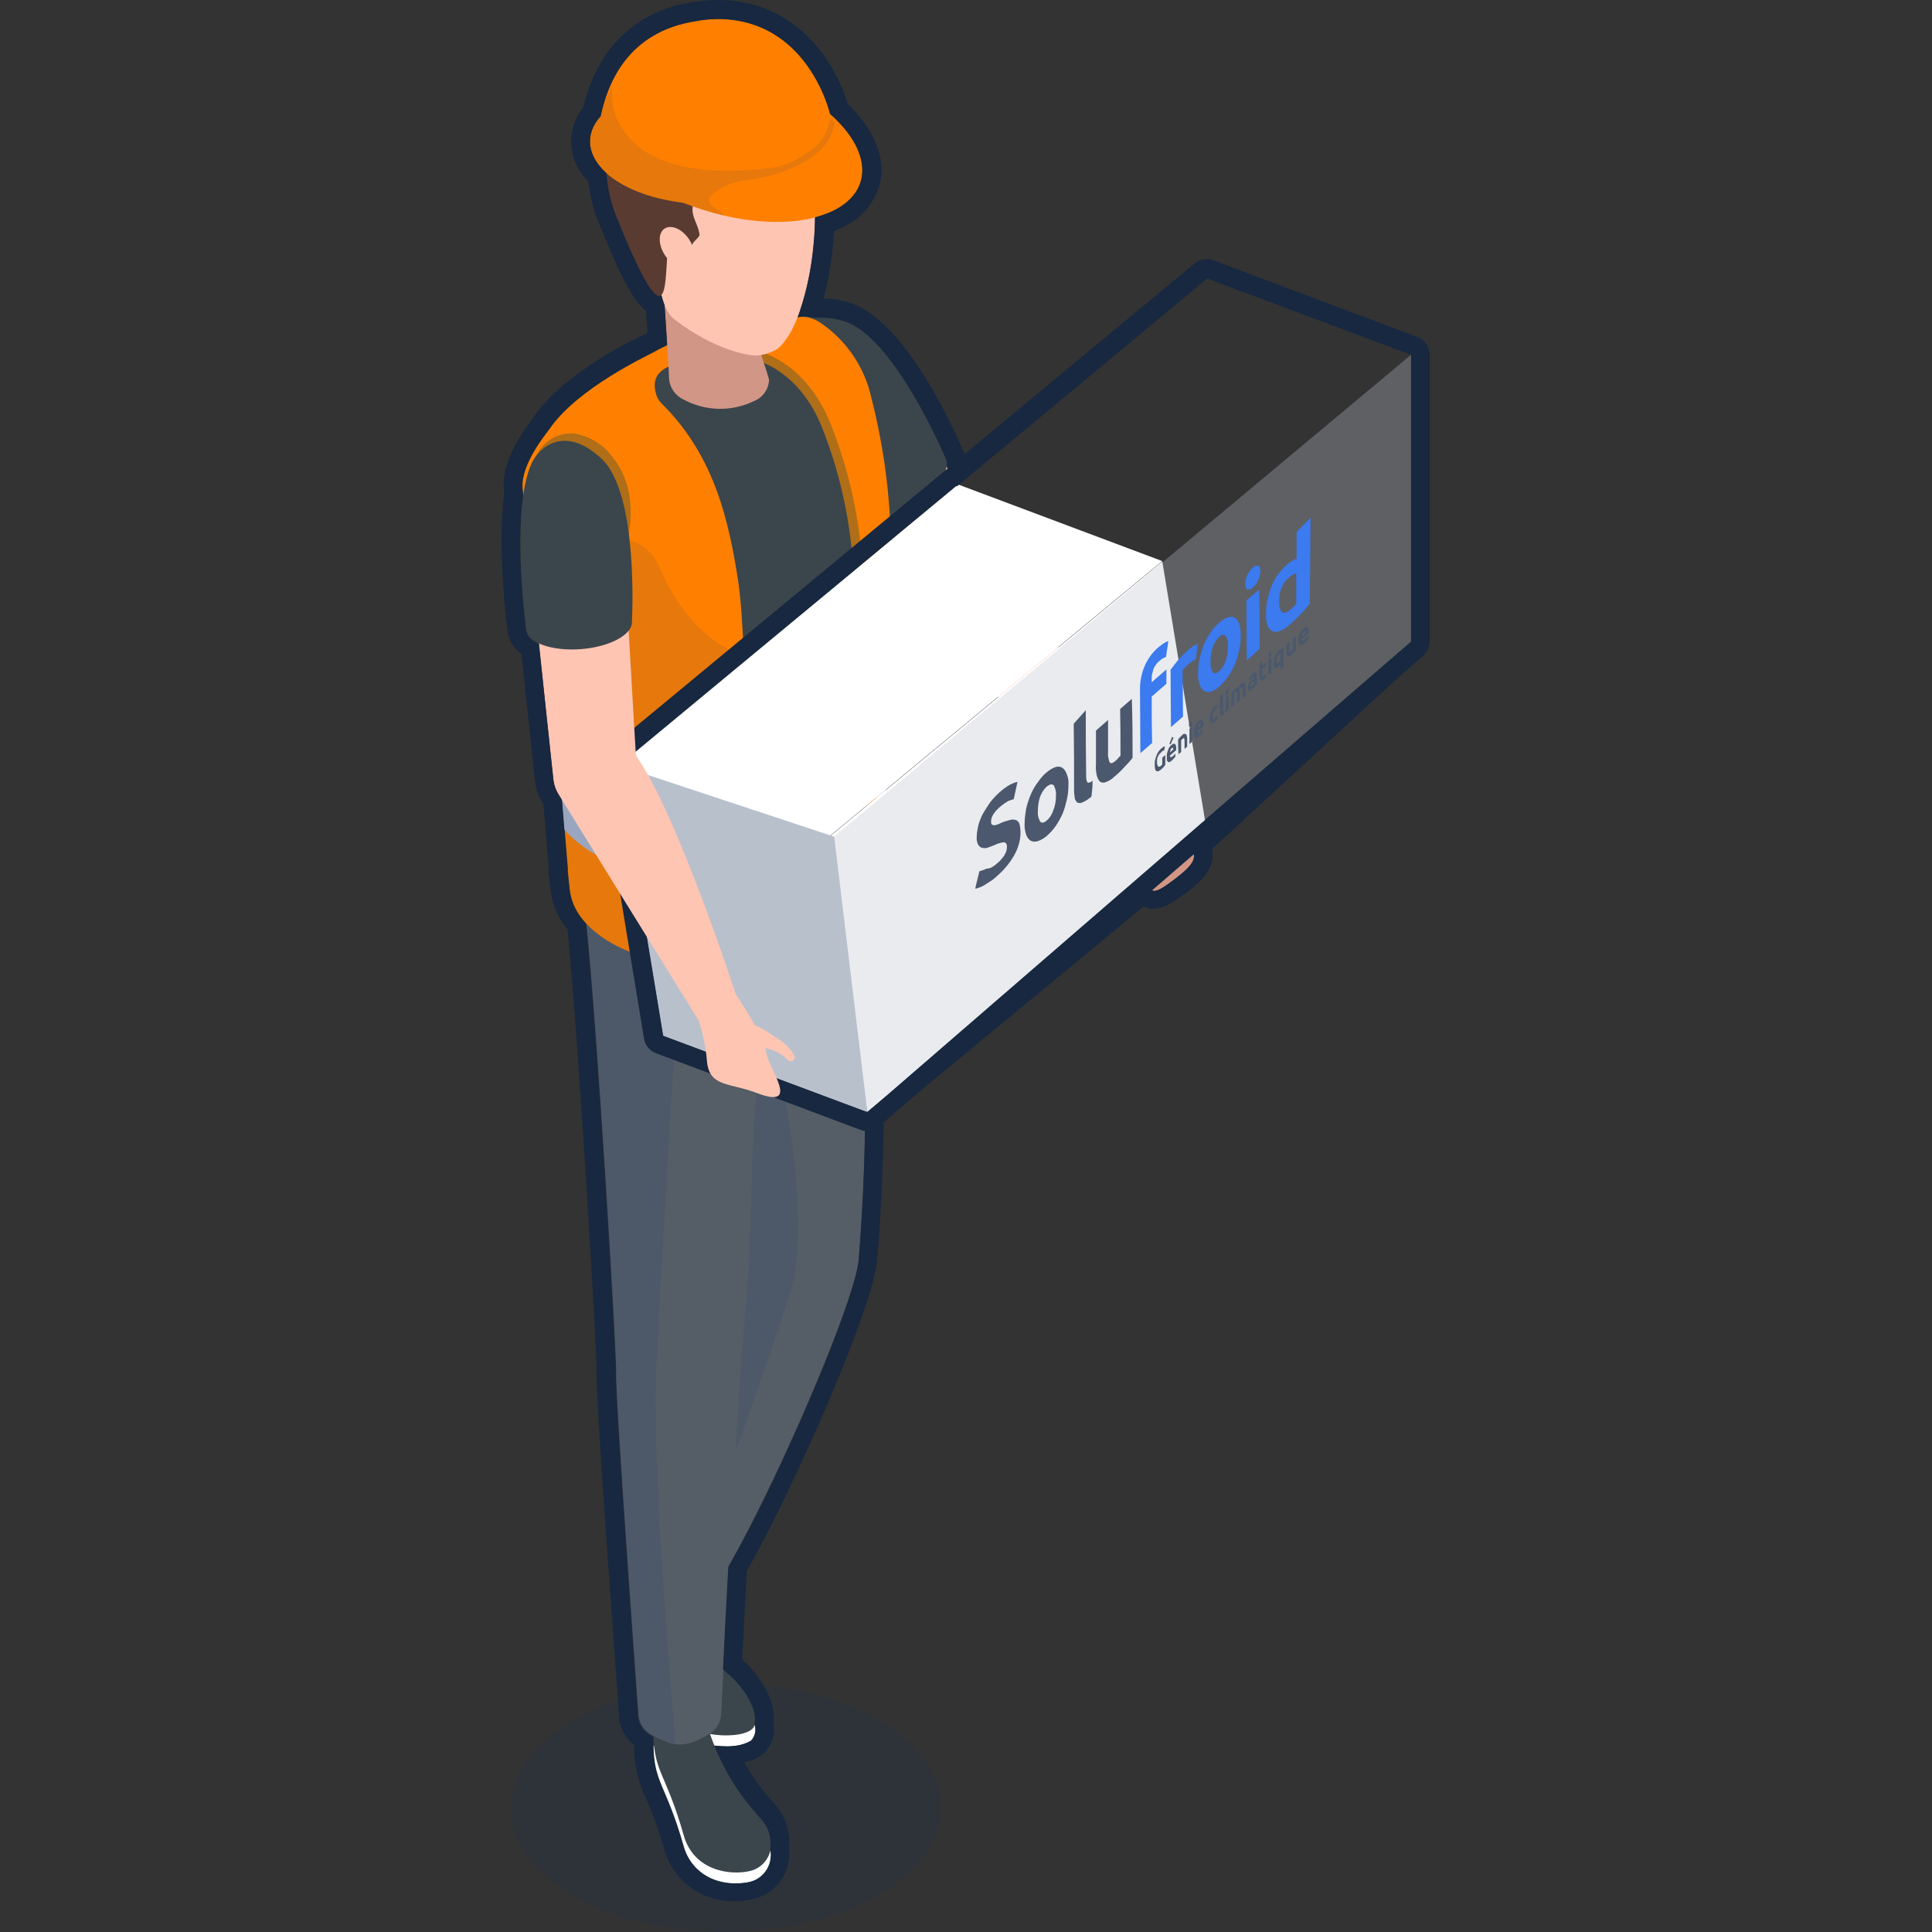
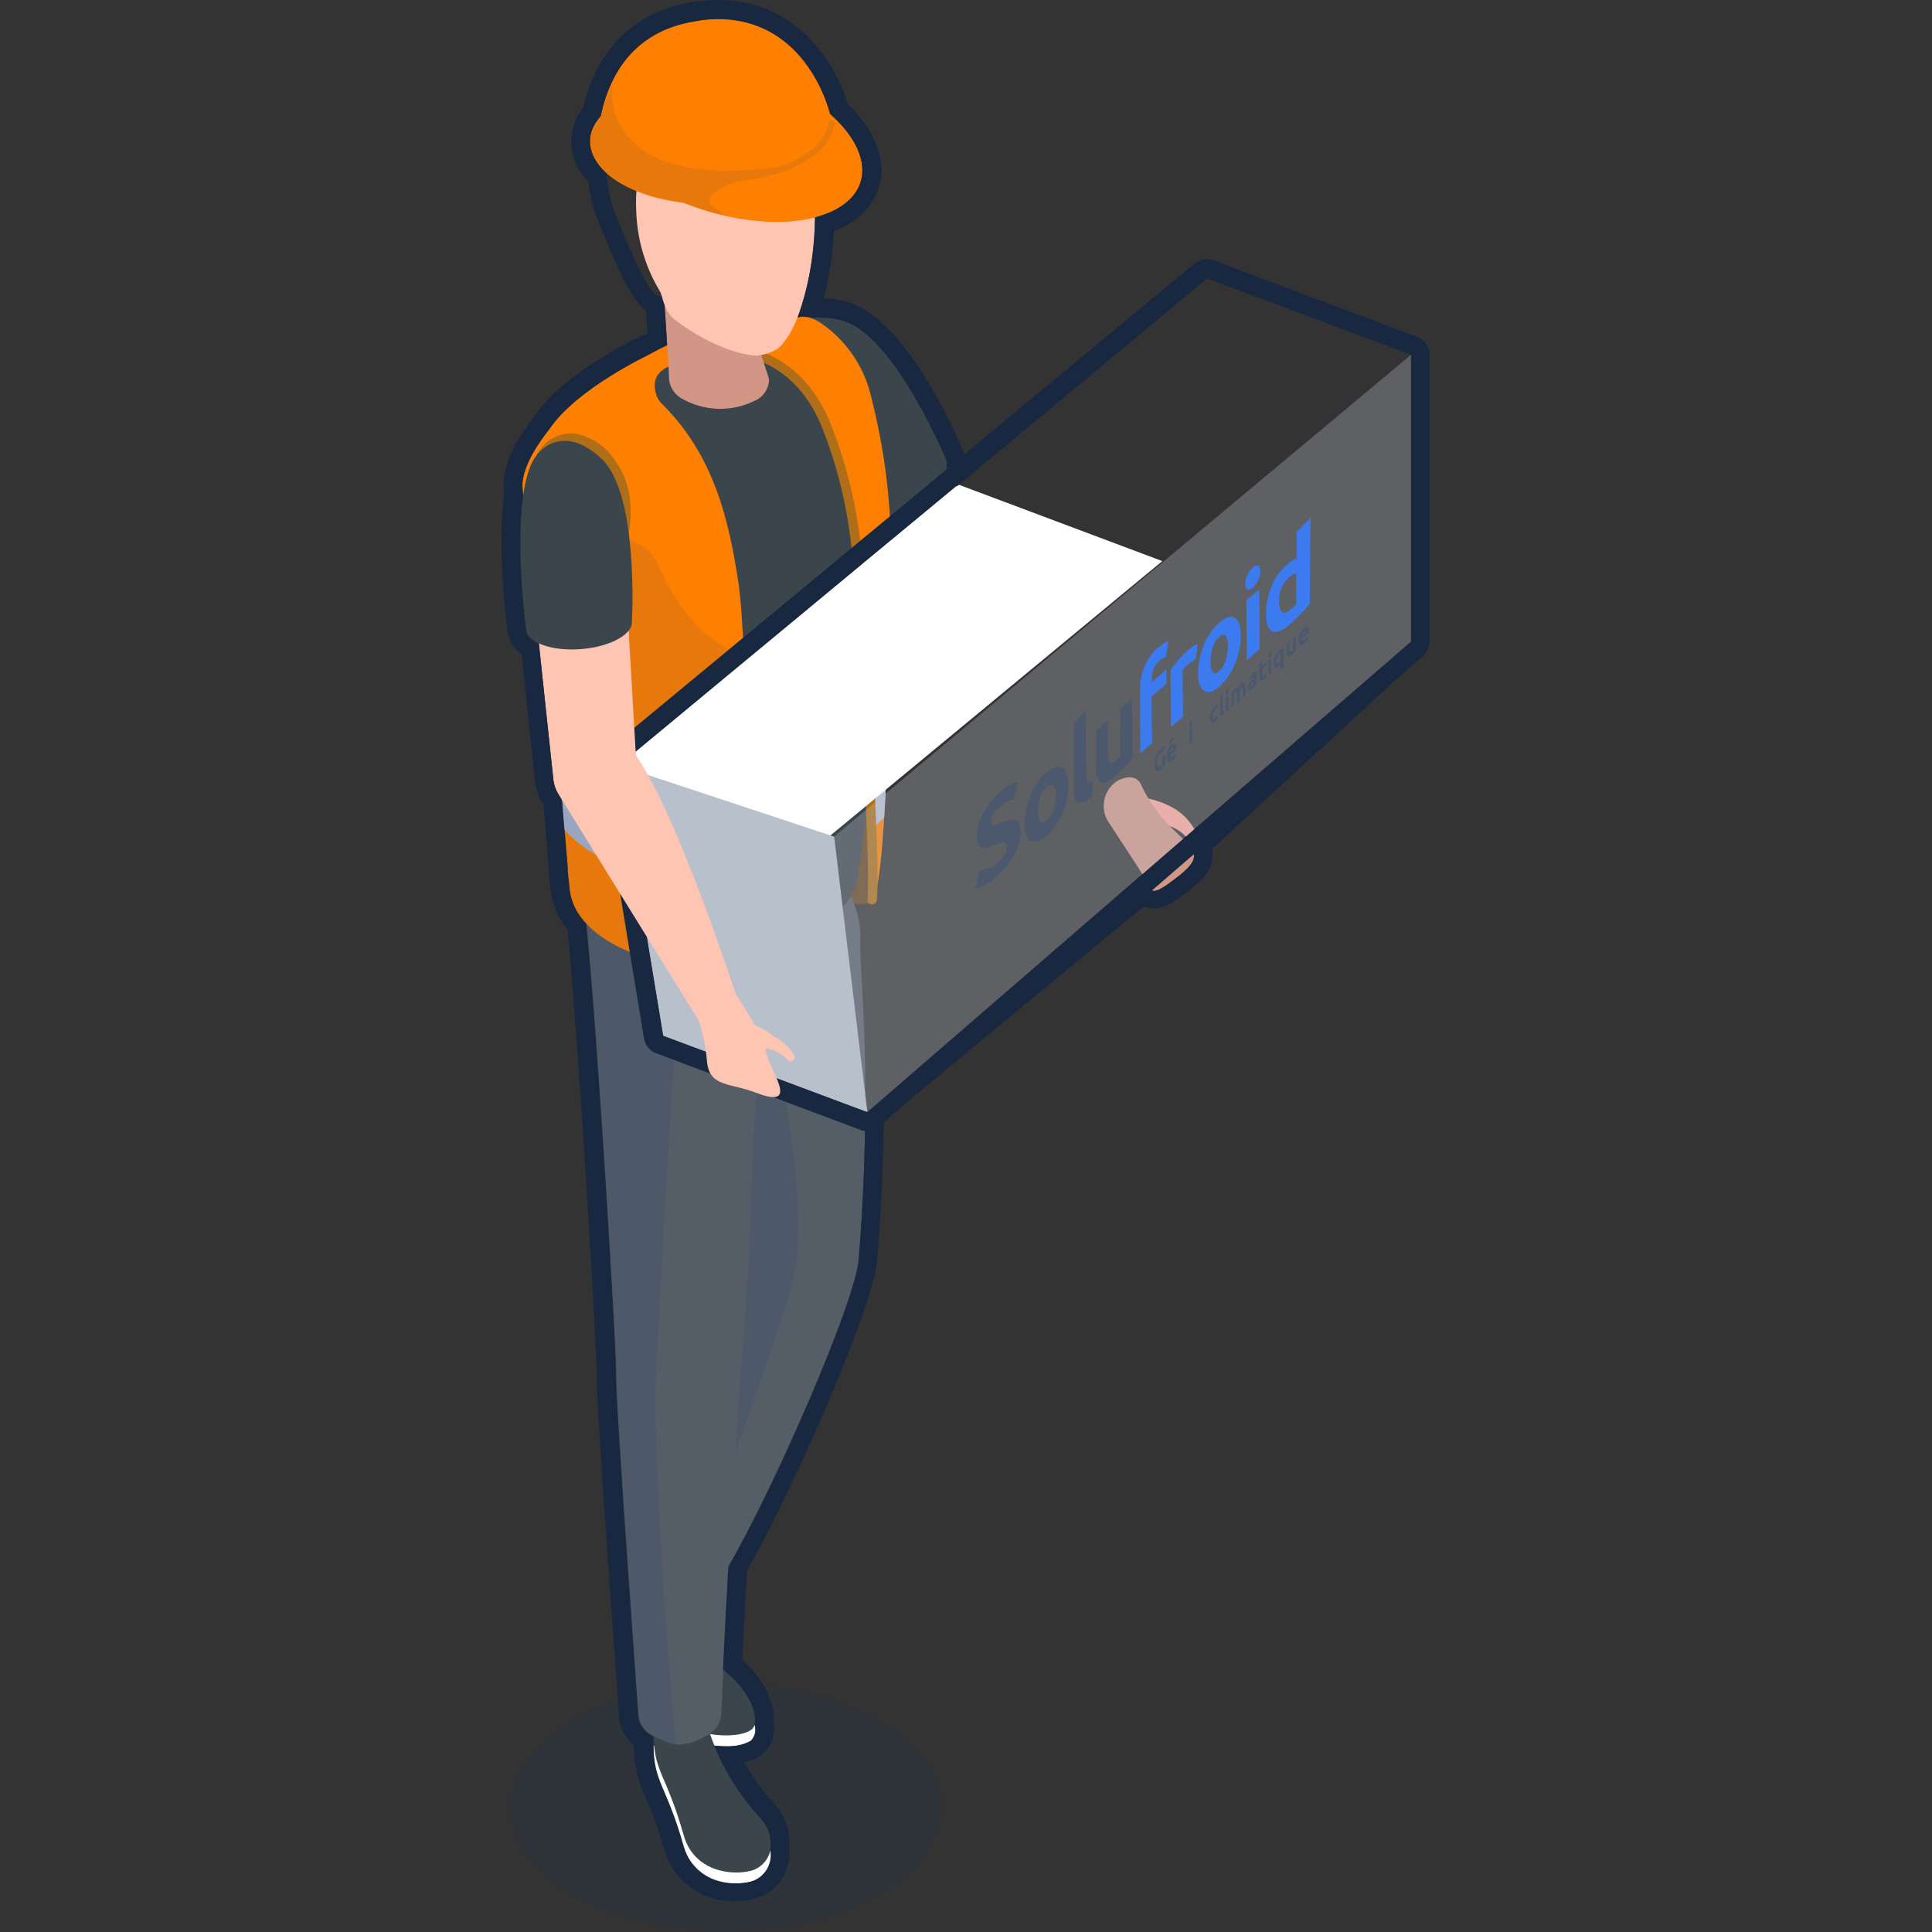
<svg xmlns="http://www.w3.org/2000/svg" version="1.1" id="Calque_1" x="0px" y="0px" viewBox="0 0 512 512" style="enable-background:new 0 0 512 512;" xml:space="preserve">
  <rect x="0" y="0" width="512" height="512" fill="#333333" stroke="none" />
  <style type="text/css">
	.st0{opacity:0.1;fill:#00377E;enable-background:new    ;}
	.st1{fill:#FFFFFF;}
	.st2{fill:#3B454C;}
	.st3{fill:#66421F;}
	.st4{fill:#555D66;}
	.st5{fill:#FFC5B3;}
	.st6{fill:#FFA89C;}
	.st7{fill:#D19686;}
	.st8{fill:#FF8000;}
	.st9{fill:#ABB3C6;}
	.st10{opacity:0.1;}
	.st11{fill:#BAC2D8;}
	.st12{fill:#AF6E17;}
	.st13{fill:#593B32;}
	.st14{fill:#B8C0CC;}
	.st15{fill:#172840;}
	.st16{fill:#0059FF;}
	.st17{opacity:0.32;fill:#B8C0CC;enable-background:new    ;}
	.st18{fill:none;}
</style>
  <g>
    <g id="Groupe_4261" transform="translate(-1916.075 -184.773)">
      <g id="Groupe_4254" transform="translate(1916.075 184.773)">
        <path id="Tracé_16537" class="st0" d="M151.9,502.4c22.2,12.8,58.4,12.8,80.7-0.1c22.4-12.9,22.5-33.8,0.2-46.6     c-22.2-12.8-58.4-12.8-80.7,0.1C129.8,468.7,129.7,489.6,151.9,502.4z" />
        <path id="Tracé_16538" class="st1" d="M185.6,429.5c0,0-5.7,6.1,7.3,16.9c5.9,4.9,9.2,12.6,6.2,14.9c-3.6,2.8-18.8,2.2-22.3-6.3     c-3.3-8.1-3.1-14.2-6.9-16.7s-1.3-11.8,5.3-14c0.3,1.1,0.8,2.2,1.6,3.1C180,431,185.2,432.1,185.6,429.5z" />
        <path id="Tracé_16539" class="st2" d="M185.6,426.6c0,0-5.7,6.1,7.3,16.9c5.9,4.9,9.2,12.6,6.2,14.9c-3.6,2.8-18.8,2.2-22.3-6.3     c-3.3-8.1-3.1-14.2-6.9-16.7c-3.7-2.5-1.3-11.8,5.3-14c0.3,1.1,0.8,2.2,1.6,3.1C180,428.1,185.2,429.2,185.6,426.6z" />
        <path id="Tracé_16540" class="st3" d="M229.6,192.3l1.1,47c-4.5,1.2-9.3-1-11.3-5.2C215,226.6,229.6,192.3,229.6,192.3z" />
        <path id="Tracé_16541" class="st4" d="M228,249.7l0-0.2c0.5-14-10.4-25.8-24.4-26.4s-25.8,10.4-26.4,24.4     c-0.1,2.3,0.1,4.6,0.7,6.8c1.6,6.7,16.8,66.2,19,79.8c0.5,9.6-31.5,67.1-21.4,84.2c1,1.7,7.1,4.9,9.7,6.4     c5.1,2.9,41.7-77.4,42.4-91.4C231.4,286,227.7,256.8,228,249.7z" />
        <path id="Tracé_16542" class="st0" d="M196.9,334.3c-2.3-13.6-17.5-73.1-19-79.8c-1.8-7.7,0-15.8,5-21.9     c7.4,7.1,15.1,14.8,15.1,14.8s20,67.9,11.3,95.4c-6.1,19.4-20.3,58.5-28.1,79.8c-2.1-1-4-2.4-5.7-4.1     C165.5,401.4,197.4,343.9,196.9,334.3z" />
        <path id="Tracé_16543" class="st1" d="M187.3,459.7c2.7,9.2,7.5,17.7,14,24.8c5.6,6,2.8,12.9-2.4,14.2c-5.2,1.3-15,0.1-17.7-9.4     c-4.7-16.5-7.9-16.7-8-26.8c1.2,1.5,3,2.3,4.8,2.3C181.7,464.8,187.3,462.7,187.3,459.7z" />
        <path id="Tracé_16544" class="st2" d="M187.3,456.8c2.7,9.2,7.5,17.7,14,24.8c5.6,6,2.8,12.9-2.4,14.2c-5.2,1.3-15,0.1-17.7-9.4     c-4.7-16.5-7.9-16.7-8-26.8c1.2,1.5,3,2.3,4.8,2.3C181.7,461.9,187.3,459.7,187.3,456.8z" />
        <g id="Groupe_4245" transform="translate(28.995 34.535)">
-           <path id="Tracé_16545" class="st5" d="M238.3,124.1c-10.3-22.6-20.8-46.4-35.1-66.5c-4.7-6.2-16.5-11.3-23.9-5.7      s-5.1,14.3-1.1,22.9c12.9,13.5,42.9,59.7,44.4,61.9c16.2,14.5,42.2,52,48.1,48.8c5.8-3.2,8.5-5.8,2.6-12.1      C273.2,173.4,257.1,137,238.3,124.1z" />
-         </g>
+           </g>
        <g id="laptop" transform="translate(65.567 84.628)">
          <path id="Tracé_16546" class="st6" d="M238.4,133.5c0.9-0.1,1.9,0,2.8,0.1c1,0.1,1.9,0.3,2.9,0.6c1.9,0.6,3.6,1.7,4.8,3.1      l0.1,0.1c0.5,0.6,1.4,0.8,2,0.3c0.6-0.4,0.7-1.2,0.4-1.8c-1.2-2.4-3-4.4-5.2-5.9c-1.1-0.7-2.3-1.3-3.5-1.8      c-1.3-0.5-2.6-0.9-3.9-1.2l-0.2,0c-1.8-0.4-3.6,0.8-4,2.6c-0.4,1.8,0.8,3.6,2.6,4c0.1,0,0.1,0,0.2,0      C237.7,133.5,238.1,133.5,238.4,133.5z" />
          <path id="Tracé_16547" class="st7" d="M227.8,132.6c0,0,5.7,8.8,8.1,12.4c4.1,6.1,2,9.2,9.8,3.4c7.4-5.6,6.2-6.9,0.4-12.5      c-3.8-3.5-6.9-7.6-9.1-12.2c-1-2.7-3.4-2.8-6.1-1.6C227.2,124.2,225.9,128.8,227.8,132.6z" />
        </g>
        <path id="Tracé_16548" class="st4" d="M180.9,237.5c16.7,1.1,35.8-26.1,45.4-11.9c0,0.1,0.3,1.3,0.3,1.4     c-1.1,9.5,0.2,21.7-16,37.3c-14.1,13.6-9.7,40.2-12.8,79.5c-4.3,54.3-6.6,110.6-6.7,110.9c-0.3,2.3-1.8,4.4-4,5.3     c-5.3,3.1-8.7,3.1-14,0c-2.2-1-3.7-3.1-3.9-5.5c0-0.6-6.1-83-5.9-90.9c0.1-5.1-4.7-87.2-7.9-119v0c-0.1-0.7-0.5-5.8-1.2-12.9     C162.8,235,171.7,237,180.9,237.5z" />
        <path id="Tracé_16549" class="st0" d="M181.2,237.5c-0.7,10.9-5.9,94.9-7.3,125.2c-1,21.8,2.6,70.3,5.1,99.6     c-2.1-0.3-4.1-1.1-5.9-2.2c-2.2-1-3.7-3.1-3.9-5.5c0-0.6-6.1-83-5.9-90.9c0.1-5.1-4.7-87.2-7.9-119v0c-0.1-0.7-0.5-5.8-1.2-12.9     c8.5,3.3,17.5,5.2,26.6,5.8C181,237.5,181.1,237.5,181.2,237.5z" />
        <path id="Tracé_16550" class="st2" d="M207,94.9c-0.2-4.9,3.3-13.9,16.7-9.8c13.3,4.1,26.8,36.1,26.8,36.1     c1.8,3.1-2.2,8.9-9.1,13s-13.9,4.8-15.8,1.7C225.6,135.9,207.5,108.8,207,94.9z" />
        <path id="Tracé_16551" class="st2" d="M149.1,114.2c6.9-6.7,25.1-17.6,26.8-18.6c10.4-6,21.9-9.8,33.8-11c2.9-1.3,6.3-1,9,0.9     c6.7,4.5,11.3,11.4,13.1,19.2c3,12.6,4.5,25.5,4.5,38.5c0,20.5-9.1,90.4-9.1,90.4c-1.1,4.4-4.6,8.6-10.5,12     c-0.2,0.1-0.4,0.2-0.7,0.4c-2.2,1.2-4.5,2.2-6.9,3c-14.1,4.8-32.4,3.7-44.5-3.2c-6.7-3.9-10.2-8.8-10.7-13.8l-0.5-4.6     c0-0.3,0-0.6,0-0.8c-1.8-23.1-6-69.8-6-69.8c-2.3-9.4-4.5-21.7-4.9-22.9c-0.4-1.9-0.6-3.8-0.8-5.7     C141.4,121.7,147.9,115.3,149.1,114.2z" />
        <g id="Groupe_4246" transform="translate(2.291 34.489)">
          <path id="Tracé_16552" class="st8" d="M233.8,110.4c-0.1-13.4-1.9-26.6-5.2-39.6c-1.8-8-6.6-15.1-13.4-19.7      c-2.7-1.9-6.2-2.2-9.2-0.9c-9.9,0.6-24.2,2.1-35.1,8.5c-1.7,1-20,9.5-27.5,20.3c-1,1.4-7.5,9.3-7.2,15.6c0.1,2,0.4,3.9,0.8,5.8      c0.4,1.2,2.6,13.8,5,23.5c0,0,4.3,47.9,6.2,71.6c0,0.3,0,0.6,0,0.9l0.5,4.8c0.5,5.2,4.1,10.2,11,14.2c8.9,5.1,21.2,7.1,32.8,6      c1.8-6.3,2.8-12.9,3-19.4c0-0.1,0.7-64.1-2.2-82.7c-2.4-15.4-6.1-32.6-19.8-46.4c-0.9-0.8-1.6-1.8-1.9-2.9      c-1.9-6.3,3.7-7.6,7-8.7c2.2-0.7,4.4-1.2,6.6-1.4c2.4-0.3,4.9-0.4,7.3-0.4c9,0.1,15,3.1,21.3,13.3c4.4,7.2,8.4,19.7,10.7,34.9      c2.1,14.1,4.5,77.6,4.5,96.3C233.3,198.2,233.8,123.8,233.8,110.4z" />
        </g>
        <g id="Groupe_4248" transform="translate(3.819 58.648)">
          <path id="Tracé_16553" class="st9" d="M154,167.8c10.9,6.3,26,8.6,39.9,7c0-1.8,0-4.4,0-7.5c-14,1.6-29.1-0.7-40-7      c-3.4-1.9-6.4-4.4-8.9-7.4c0.2,2.8,0.5,5.6,0.7,8.3C148.1,163.8,150.9,166.1,154,167.8z" />
          <path id="Tracé_16554" class="st0" d="M193.2,115.2c1.1,25.9,0.7,62.6,0.7,62.6c-0.2,6.6-1.2,13.1-3,19.4      c-11.6,1.1-23.9-0.8-32.8-6c-6.8-4-10.5-9-11-14.2l-0.5-4.8c0-0.3,0-0.6,0-0.9c-1.9-23.7-6.2-71.6-6.2-71.6      c-0.7-2.9-1.4-6.1-2.1-9.2c6.2-2.2,12.4-4.3,17.4-5.9c6-2,12.6,0.9,15.1,6.8C176.9,105.7,185.3,112.3,193.2,115.2z" />
          <g id="Groupe_4247" transform="translate(36.224 26.114)" class="st10">
-             <path id="Tracé_16555" class="st0" d="M191.1,153.7c0-6.6-0.3-18.6-0.7-32.1l3.7,13.1C193.3,144.6,192.4,152,191.1,153.7z" />
+             <path id="Tracé_16555" class="st0" d="M191.1,153.7c0-6.6-0.3-18.6-0.7-32.1l3.7,13.1C193.3,144.6,192.4,152,191.1,153.7" />
          </g>
          <path id="Tracé_16556" class="st9" d="M144.1,141.1c2.6,3.7,6,6.7,9.9,8.9c10.9,6.3,26,8.6,40,7c0-2.4,0-4.9,0-7.5      c-14,1.6-29.1-0.7-39.9-7c-4.4-2.3-8-5.8-10.7-10C143.6,135.3,143.8,138.2,144.1,141.1z" />
          <path id="Tracé_16557" class="st11" d="M231.8,125c-1.7,3.2-3.7,6.3-6,9.1c0.4,1.9,0.7,3.8,0.8,5.7c0,0.1,0,0.3,0,0.4      c0.2-0.4,4.7-4.8,4.9-5.2c0.4-3.2,0.5-6.4,0.3-9.6C231.8,125.2,231.8,125.1,231.8,125z" />
          <path id="Tracé_16558" class="st11" d="M227.3,154.3c0.4,1.9,0.7,3.8,0.8,5.7c0,0.1,0,0.3,0,0.4c0.1-0.2,1.3-1.4,2.4-2.5      c0.2-2.7,0.3-5.7,0.5-8.7C229.6,151.2,228,153.3,227.3,154.3z" />
        </g>
        <path id="Tracé_16559" class="st12" d="M231.1,239.7L231.1,239.7c-0.7,0-1.3-0.6-1.2-1.3c0.6-10.1-1-36.4-2.3-57.5     c-0.6-10.3-1.2-19.2-1.3-24.1c-0.1-15-3-29.9-8.6-43.9c-6.1-14.8-17.1-17.4-17.3-17.4c-0.7-0.1-1.1-0.7-1-1.4     c0.1-0.7,0.7-1.1,1.4-1c0.1,0,0.1,0,0.2,0c0.5,0.1,12.4,2.8,19,18.9c5.7,14.2,8.7,29.4,8.8,44.7c0.2,4.8,0.7,13.7,1.3,24     c1.3,21.2,3,47.6,2.3,57.8C232.3,239.2,231.7,239.7,231.1,239.7z" />
        <g id="Groupe_4249" transform="translate(3.778 47.169)">
          <path id="Tracé_16560" class="st12" d="M138.4,73.4c1.9-3.7,5.8-6,10-5.7c4,0.7,7.7,2.9,10.1,6.2c2.5,3.1,4.1,6.8,4.6,10.7      c0.5,3.8,0.3,7.6-0.6,11.3c0,0.1-0.2,0.2-0.3,0.2c-0.1,0-0.2-0.1-0.2-0.3v0c0.1-3.6-0.3-7.3-1.1-10.8c-0.7-3.4-2.3-6.6-4.5-9.3      c-2-2.7-4.9-4.7-8.2-5.5c-3.4-0.4-6.7,1.1-8.8,3.8c-0.2,0.2-0.5,0.3-0.8,0.1C138.3,73.9,138.3,73.6,138.4,73.4z" />
        </g>
        <path id="Tracé_16561" class="st7" d="M191.9,65.5c-1.9-4.4-6.9-6.4-11.3-4.5c-3.4,1.5-5.5,5-5.2,8.7c0,0,2,29.7,1.9,30.5     c0.1,2.4,1.6,4.6,3.7,5.6c5.8,3.2,12.8,3.4,18.8,0.5c2.3-0.9,3.9-3.1,4-5.6C203.9,99.7,191.9,65.5,191.9,65.5z" />
        <path id="Tracé_16562" class="st5" d="M168.6,55.7c0.2,7.7,2.4,15.1,6.4,21.7c0.4,0.6,0.9,5.1,3.8,7.3c10.9,8.3,20,9.7,22.1,9.5     c1.8-0.2,3.6-0.8,5.2-1.8c6-5,10-21,9.9-37.1c-0.1-18.3-10.8-33.1-24-33C179,22.5,167.7,37.4,168.6,55.7z" />
-         <path id="Tracé_16563" class="st13" d="M185.6,50.5c2.7-3.6,18.8-2.6,23.1-3.3c4.6-0.8,4.4-2.5,6.7,0.2c0.5,0.6,7.1-7.3,6-9.2     c-4.3-7.6-11.9-12.6-19-16.2c-23.7-11.8-31.8,2.5-31.8,2.5l0.2,0.1c-0.2,0.2-0.5,0.3-0.7,0.5c-1.9,0.4-10.7,3-9.4,17.3     c-0.2,5.4,0.7,10.7,2.9,15.6c12.6,31.4,12.6,19.1,13.1,11.9c0.7-10-1-4,6.7-4.9c0.2-1,1.6-1.7,2-2.7     C184.9,58.1,181.3,56.2,185.6,50.5z" />
        <g id="Groupe_4250" transform="translate(9.654 2.072)">
          <path id="Tracé_16564" class="st8" d="M210.3,28.1L210.3,28.1c0,0-6.6-28.9-35.4-24.7c-18.6,2.7-23.7,17.2-25.4,25.2      c-6.8,7.7-1,17.1,13.6,21.4c2.8,0.8,5.6,1.3,8.4,1.7c14.2,5.7,30.4,6.9,40,1.9C222,48.2,221,37.5,210.3,28.1z" />
          <path id="Tracé_16565" class="st0" d="M210.8,29.8c-0.4-0.1-0.7,0.2-0.8,0.6c0,0,0,0,0,0.1c-0.4,2.4-1.7,4.6-3.5,6.2      c-2.8,2.4-6.1,4.3-9.6,5.4c-5.5,0.9-30,4.2-40-7.9c-3.4-3.8-4.9-8.8-4.2-13.8c-1.4,2.6-2.4,5.4-3,8.2c-6.8,7.7-1,17.1,13.6,21.4      c2.8,0.8,5.6,1.3,8.4,1.7c3.4,1.4,7,2.5,10.5,3.3c-0.6-0.8-1.4-1.5-2.4-2c-3-1.7-1.2-3.7,2.2-5.5c1.9-1,4-1.6,6.1-1.8      c8.1-1.1,15.1-3.8,19.4-7.8c2.1-1.8,3.5-4.3,4-7.1C211.4,30.2,211.1,29.9,210.8,29.8z" />
        </g>
        <path id="Tracé_16566" class="st5" d="M176.2,67.6c-1.8-2.7-1.8-5.9-0.1-7c1.8-1.2,4.7,0.1,6.5,2.8c1.8,2.7,1.8,5.9,0.1,7     C180.9,71.6,178,70.3,176.2,67.6z" />
        <g id="Groupe_4253" transform="translate(2.069 28.225)">
          <g id="Groupe_4252" transform="translate(10.653 24.571)">
            <g id="Groupe_4251">
-               <path id="Tracé_16567" class="st1" d="M217.1,241.9l90-74.4L295.3,96l-90,74.4L217.1,241.9z" />
              <path id="Tracé_16568" class="st1" d="M205.3,170.3l90-74.4l-54.1-20.3l-90,74.4L205.3,170.3z" />
              <path id="Tracé_16569" class="st1" d="M217.1,241.9l-11.8-71.6l-54.1-20.3l11.8,71.6L217.1,241.9z" />
            </g>
          </g>
          <path id="Tracé_16570" class="st14" d="M219,193.5l8.8,73l-54.1-20.3l-11.8-71.6L219,193.5z" />
          <path id="Tracé_16571" class="st15" d="M317.8,45.5l54.1,20.3v76L227.8,266.5l0,0l0,0l0,0l0,0l-54.1-20.2l-11.8-71.6h0      L317.8,45.5 M317.8,40.5c-1.2,0-2.3,0.4-3.2,1.2l-156,129.1c-1.4,1.1-2.1,2.9-1.8,4.7c0,0.1,0.1,0.3,0.1,0.4l11.7,71.1      c0.3,1.8,1.5,3.3,3.2,3.9l53.9,20.2c0.1,0,0.1,0.1,0.2,0.1c1.1,0.4,2.4,0.4,3.5,0c0.5-0.2,1.1-0.5,1.5-0.9      c0.1-0.1,0.1-0.1,0.2-0.2l144-124.5c1.1-1,1.7-2.3,1.7-3.8v-76c0-2.1-1.3-4-3.3-4.7l-54.1-20.3C319,40.6,318.4,40.5,317.8,40.5      L317.8,40.5z" />
          <path id="Tracé_16572" class="st5" d="M193,235.4c0,0,7.2,10.5,8,15.3c0.7,4.5,9.4,15.3-2.6,10.7c-7-2.7-12.4-1.5-13.1-8.2      c-0.3-3.9-1.1-7.8-2.4-11.5c-0.6-1.5,0.8-3.5,1.8-4.8C186.1,234.7,189.8,230.5,193,235.4z" />
          <path id="Tracé_16573" class="st5" d="M162.7,107.4l3.7,63.8c0,0.4,0.1,0.9,0.4,1.3c10.8,15.6,26.2,63,26.2,63      c-0.1,1.7-1.2,1.9-5,4c-3.9,2.1-3.9,3.1-5.3,2.1l-36.6-59.1c-0.8-1.2-1.3-2.5-1.5-3.9l-0.1-0.9l-7.3-69.1      c-1.4-10.6,2.8-15.2,4.3-17.1c1.4-1.7,2.5-1.6,4.6-2.4c1.1,0,2.2,0.2,3.2,0.5c6.4,2.5,11.3,7.9,13.1,14.5L162.7,107.4z" />
          <path id="Tracé_16574" class="st2" d="M138.7,94.8c1.9-4.4,8.8-10.7,18.7-1.4s8,43,8,43c0.3,3.5-5.8,6.8-13.5,7.4      s-14.2-1.7-14.5-5.2C137.4,138.6,133.2,107.2,138.7,94.8z" />
          <path id="Tracé_16575" class="st5" d="M196.2,242.7c1.4,0.5,2.8,1.2,4.1,1.9c1,0.5,2,1.4,3,2c2.1,1.1,3.9,2.8,5.1,4.8      c0.3,0.5,0.1,1.2-0.5,1.5c-0.5,0.2-1,0.1-1.3-0.3l-0.1-0.1c-1.3-1.3-2.9-2.3-4.7-2.7c-0.9-0.3-1.9-0.5-2.8-0.6      c-0.9-0.2-1.9-0.3-2.8-0.3c-1.4,0-7.7-3.2-7.7-4.6c0-1.4,6.4-0.4,7.8-0.3c0.2,0,0.4,0,0.5,0.1L196.2,242.7z" />
        </g>
        <path id="Tracé_16576" class="st15" d="M190.2,5C214.3,5,220,30.2,220,30.2h0c10.7,9.4,11.6,20.1,1.2,25.5     c-1.6,0.8-3.4,1.4-5.2,1.9c0,9-1.6,18-4.6,26.5h0.1c0.5-0.1,1-0.2,1.6-0.2c0.8,0,1.5,0.1,2.3,0.3c0.2,0,0.3,0,0.5,0     c0.4,0,0.7,0,1.1,0c0.2,0,0.5,0,0.8,0c2,0,4,0.3,5.9,0.9c13.3,4.1,26.8,36.1,26.8,36.1c0.4,0.7,0.5,1.5,0.4,2.3     c0.9,1.8,1.8,3.6,2.7,5.4l66.3-55.1L374,94v76l-58.8,54.1c2.3,2.9,1.6,4.7-3.9,8.9c-2.9,2.2-4.4,3.1-5.4,3.1s-1.4-0.9-2.2-2.4     l-73.9,61l0,0l0,0l0,0l0,0l-0.5-0.2c-0.1,11.1-0.5,24.2-1.7,39c-0.5,10.7-22.2,60.6-34.6,81.8c-0.6,10.9-1.1,20.3-1.4,27.1     c0.4,0.4,0.8,0.7,1.2,1.1c5,4.1,8.1,10.2,7.1,13.4c0.6,1.5,0.2,3.2-0.9,4.4c-2,1.1-4.3,1.6-6.6,1.5c-1,0-2.1-0.1-3.1-0.2     c2.8,7,6.9,13.4,11.9,18.9c2.3,2.2,3.4,5.4,2.9,8.6c0.8,3.8-1.5,7.6-5.3,8.6c-1.2,0.3-2.5,0.4-3.7,0.4c-6.4,0.4-12.2-3.7-14-9.8     c-4.7-16.5-7.9-16.7-8-26.8c0,0,0.1,0.1,0.1,0.2c-0.1-0.7-0.1-1.5-0.1-2.4c0,0,0,0-0.1,0h0c-0.6-0.3-1.2-0.8-1.7-1.2     c-0.9-0.7-1.6-1.7-2-2.8c-0.2-0.5-0.2-1-0.2-1.5c0-0.6-6.1-83-5.9-90.9c0.1-5.1-4.7-87.2-7.9-119v0v-0.1     c-2.4-2.4-3.9-5.5-4.4-8.9l-0.5-4.8c0-0.3,0-0.6,0-0.9c-0.3-3.4-0.6-7.2-0.9-11.3c-0.2-2-0.3-4.1-0.5-6.3l-0.1-0.6l-0.7-1.1     c-0.8-1.2-1.3-2.5-1.5-3.9l-0.1-0.9l-3.8-35.4c-2-0.9-3.3-2.2-3.4-3.7c0,0-2.9-21.2-0.8-35.6c-0.1-1.1-0.2-2-0.2-2.1     c-0.4-6.3,6.2-14.2,7.2-15.6c7.4-10.8,25.7-19.3,27.5-20.3c1.2-0.7,2.4-1.3,3.7-1.9c-0.2-3.3-0.5-7.1-0.7-10.6     c-0.3-0.8-0.6-1.7-0.8-2.6c-0.2,0.2-0.4,0.2-0.6,0.2c-1.6,0-4.8-4.8-11.1-20.4c-1.6-3.9-2.6-8-2.9-12.2c-5-4.6-5.9-10.2-1.5-15.1     c1.7-8,6.7-22.4,25.4-25.2C186.5,5.2,188.4,5.1,190.2,5 M190.2,0L190.2,0c-2.1,0-4.2,0.2-6.3,0.5c-15.2,2.2-25.6,12.1-29.3,27.9     c-4.7,5.9-4.2,14.4,1.3,19.6c0.5,4.1,1.5,8.1,3.1,11.8c5.9,14.6,9.2,20.4,12.2,22.5c0.1,2,0.3,4,0.4,5.9c-0.3,0.2-0.6,0.4-1,0.5     c-0.1,0.1-0.4,0.2-0.9,0.4c-5.2,2.6-20.9,10.7-28.2,21.3c-0.1,0.1-0.2,0.3-0.4,0.6c-3.5,4.6-8,11.6-7.6,18.2l0,0     c0,0.4,0.1,1.2,0.1,1.7c-1.9,14.5,0.7,34.5,0.9,36.3c0.3,2.5,1.7,4.7,3.7,6.1l3.5,32.9l0.1,0.8c0.2,2.2,1,4.3,2.2,6.1l0.5,5.7     c0.3,4.1,0.7,7.9,0.9,11.2c0,0.2,0,0.4,0,0.5v0.1c0,0.2,0,0.3,0,0.5l0.5,4.8c0.5,3.8,2,7.5,4.5,10.4c3.2,33,7.8,112.2,7.7,117     c-0.2,6,2.8,47.8,5.4,83.6c0.3,4.2,0.5,7,0.5,7.6c0,1,0.2,2,0.5,2.9c0.7,2,1.9,3.7,3.4,5l0.1,0.1c0,5,1.1,9.9,3.3,14.3     c1.9,4.4,3.5,8.9,4.8,13.5c2.4,8.3,10.2,13.9,18.9,13.5c1.6,0,3.3-0.2,4.9-0.6c6-1.5,9.9-7.2,9.2-13.4c0.5-4.5-1.1-8.9-4.2-12.1     c-3-3.3-5.6-6.9-7.7-10.7c1.8-0.3,3.5-1,4.9-2.1c2.4-2,3.5-5.2,2.9-8.4c0.7-5.6-3.4-12.3-8.3-16.7c0.3-5.7,0.7-13.8,1.2-23.4     c12-21.1,34-70.6,34.6-83c1-12.2,1.5-24.4,1.7-36.3l68.9-56.9c0.8,0.4,1.7,0.6,2.6,0.6c2.5,0,4.7-1.3,8.5-4.1     c4.1-3.1,6.7-5.6,7.1-9.2c0.1-0.8,0.1-1.7-0.1-2.5l56-51.6c1-1,1.6-2.3,1.6-3.7V94c0-2.1-1.3-4-3.3-4.7L321.6,69     c-1.7-0.6-3.6-0.3-5,0.8l-61,50.6c-0.1-0.5-0.3-1-0.6-1.5c-1.9-4.5-15.1-34.2-29.9-38.7c-2.2-0.7-4.5-1.1-6.8-1.1     c1.5-5.9,2.4-11.8,2.7-17.9c0.9-0.3,1.7-0.7,2.5-1.1c5.3-2.4,9.1-7.3,10-13c0.8-6.4-2.4-13.4-8.9-19.6     C221.7,17.2,211.4,0,190.2,0L190.2,0z" />
      </g>
      <g id="Groupe_4260" transform="translate(1967.719 241.176)">
        <g id="Groupe_4259">
          <g id="Groupe_4257">
            <g id="Groupe_4255" transform="translate(0 19.702)">
              <path id="Tracé_16577" class="st15" d="M212.6,152.7c0.5-0.4,0.9-0.8,1.3-1.3c0.3-0.4,0.6-0.7,0.8-1.2c0.4-0.6,0.5-1.3,0.5-2        c0-0.7-0.3-1-0.8-1.1c-0.9,0.1-1.8,0.4-2.6,0.8c-0.5,0.2-1.1,0.4-1.6,0.6c-0.5,0.2-1,0.2-1.5,0.1c-0.5-0.1-0.8-0.4-1.1-0.8        c-0.3-0.6-0.5-1.4-0.4-2.1c0-1,0.2-2,0.4-3c0.3-1.1,0.7-2.1,1.2-3.1c0.6-1,1.2-2,1.9-3c0.8-1,1.6-1.9,2.5-2.7        c0.9-0.8,1.8-1.5,2.9-2.1c0.6-0.3,1.3-0.6,1.9-0.7c-0.4,1.9-0.6,2.8-1,4.6c-0.5,0.1-1,0.3-1.5,0.5c-0.7,0.4-1.4,0.9-2,1.4        c-0.7,0.6-1.4,1.3-1.9,2.1c-0.4,0.6-0.6,1.3-0.6,1.9c0,0.3,0,0.6,0.2,0.8c0.2,0.1,0.4,0.2,0.6,0.2c0.3,0,0.6-0.1,0.9-0.2        c0.3-0.1,0.7-0.3,1.1-0.5c0.7-0.3,1.5-0.5,2.2-0.7c0.5-0.2,1-0.1,1.6,0c0.4,0.2,0.8,0.6,0.9,1c0.2,0.7,0.3,1.5,0.3,2.3        c0,2.1-0.6,4.1-1.6,5.9c-1.2,2.2-2.9,4.2-4.8,5.8c-0.6,0.6-1.3,1.1-2,1.5c-0.5,0.3-1,0.7-1.6,1c-0.4,0.2-0.8,0.4-1.2,0.5        c-0.3,0.1-0.6,0.2-0.8,0.2c0.4-1.9,0.7-2.8,1.1-4.6c0.6-0.2,1.3-0.4,1.9-0.7C210.9,154.1,211.8,153.4,212.6,152.7z" />
              <path id="Tracé_16578" class="st15" d="M231.5,131.9c0,1.3-0.1,2.6-0.4,3.8c-0.3,1.3-0.6,2.5-1.1,3.7        c-0.5,1.2-1.1,2.2-1.8,3.3c-0.7,1-1.5,1.9-2.4,2.7c-0.7,0.6-1.5,1.1-2.4,1.4c-0.6,0.2-1.3,0.2-1.9-0.1c-0.6-0.4-1-1-1.2-1.6        c-0.3-1-0.5-2-0.4-3.1c0-1.3,0.2-2.6,0.4-3.8c0.3-1.3,0.7-2.5,1.2-3.7c0.5-1.2,1.1-2.3,1.9-3.3c0.7-1,1.4-1.9,2.3-2.6        c0.7-0.6,1.5-1.1,2.3-1.4c0.6-0.2,1.2-0.2,1.8,0.1c0.6,0.4,1,1,1.2,1.6C231.4,129.8,231.6,130.9,231.5,131.9z M228.2,134.8        c0.1-1-0.1-1.9-0.6-2.8c-0.4-0.4-1-0.3-1.8,0.3c-0.8,0.7-1.4,1.7-1.8,2.7c-0.4,1.2-0.6,2.5-0.6,3.8c-0.1,1,0.1,1.9,0.6,2.8        c0.4,0.5,1,0.4,1.8-0.3c0.8-0.7,1.4-1.7,1.7-2.7C228,137.4,228.2,136.1,228.2,134.8L228.2,134.8z" />
              <path id="Tracé_16579" class="st15" d="M237.6,135c-0.7,0.6-1.4,1.1-2.3,1.5c-0.4,0.2-0.9,0.3-1.4,0.1        c-0.4-0.3-0.6-0.7-0.7-1.1c-0.1-0.7-0.2-1.4-0.2-2.1c0-7.1,0-10.6-0.1-17.7l3.2-3.6c0,7,0,10.5,0.1,17.5c0,0.3,0,0.7,0.1,1        c0,0.2,0.1,0.4,0.2,0.6c0.1,0.1,0.4,0.2,0.5,0.1c0.3-0.1,0.7-0.3,0.9-0.5C237.9,132.5,237.8,133.3,237.6,135z" />
              <path id="Tracé_16580" class="st15" d="M248.5,124.7c-0.5,0.7-1.2,1.5-2.1,2.4c-0.8,0.9-1.7,1.8-2.7,2.6        c-0.7,0.7-1.5,1.2-2.4,1.5c-0.5,0.2-1.1,0.1-1.5-0.2c-0.4-0.5-0.7-1.1-0.8-1.7c-0.2-0.9-0.3-1.9-0.2-2.8l0-9l3.2-2.8        c0,3.4,0,5.1,0,8.4c-0.1,1,0.1,1.9,0.4,2.8c0.3,0.4,0.8,0.3,1.5-0.3c0.2-0.2,0.5-0.4,0.7-0.7s0.5-0.5,0.7-0.7        c0-5,0-7.5-0.1-12.4l3.1-2.7C248.5,115.4,248.5,118.5,248.5,124.7z" />
            </g>
            <g id="Groupe_4256" transform="translate(17.867)">
              <path id="Tracé_16581" class="st16" d="M237.4,115.2c0.5-0.4,1-0.8,1.6-1.2c0.4-0.2,0.7-0.4,1.1-0.5        c-0.2,1.7-0.4,2.5-0.6,4.2c-0.3,0.1-0.6,0.2-0.9,0.4c-0.3,0.2-0.6,0.4-0.9,0.7c-0.4,0.3-0.7,0.7-1,1.1        c-0.2,0.4-0.5,0.7-0.6,1.2c-0.1,0.4-0.2,0.8-0.3,1.2c-0.1,0.4-0.1,0.8-0.1,1.3v0.8l3.9-3.4l0,3.8l-3.9,3.4        c0,4.9,0,7.4,0.1,12.3l-3.1,2.7c0-6.8-0.1-10.2-0.1-17c0-2.1,0.4-4.1,1.2-6C234.6,118.3,235.8,116.6,237.4,115.2z" />
              <path id="Tracé_16582" class="st16" d="M247.4,118.3c-0.3,0.1-0.6,0.3-1,0.6c-0.4,0.3-0.9,0.6-1.2,0.9        c-0.2,0.2-0.4,0.4-0.7,0.7c-0.3,0.3-0.5,0.5-0.6,0.7c0,4.9,0.1,7.4,0.1,12.3l-3.2,2.8c0-6.1-0.1-9.1-0.1-15.2        c0.6-0.8,1.2-1.6,2-2.6c0.8-0.9,1.7-1.8,2.6-2.6c0.2-0.1,0.4-0.3,0.6-0.5c0.2-0.2,0.5-0.3,0.7-0.5c0.2-0.2,0.5-0.3,0.7-0.4        c0.2-0.1,0.4-0.2,0.6-0.3C247.7,115.8,247.6,116.6,247.4,118.3z" />
              <path id="Tracé_16583" class="st16" d="M259.3,112c0,1.3-0.1,2.5-0.4,3.8c-0.3,1.3-0.6,2.5-1.1,3.7c-0.5,1.2-1.1,2.3-1.8,3.3        c-0.7,1-1.5,1.9-2.3,2.7c-0.7,0.6-1.4,1.1-2.3,1.4c-0.6,0.2-1.2,0.1-1.8-0.2c-0.6-0.4-1-1-1.2-1.7c-0.3-1-0.5-2.1-0.4-3.1        c0-1.3,0.1-2.6,0.4-3.8c0.3-1.3,0.7-2.5,1.1-3.7c0.5-1.1,1.1-2.2,1.8-3.2c0.6-0.9,1.4-1.8,2.3-2.6c0.7-0.6,1.4-1.1,2.3-1.4        c0.6-0.2,1.3-0.2,1.8,0.1c0.6,0.4,1,1,1.2,1.6C259.2,109.9,259.3,110.9,259.3,112z M255.9,114.9c0.1-1-0.1-1.9-0.6-2.8        c-0.4-0.4-1-0.4-1.7,0.3c-0.8,0.7-1.4,1.7-1.7,2.7c-0.4,1.2-0.6,2.5-0.6,3.8c-0.1,1,0.1,2,0.6,2.8c0.4,0.5,1,0.4,1.7-0.3        c0.8-0.7,1.4-1.7,1.7-2.7C255.7,117.5,255.9,116.2,255.9,114.9L255.9,114.9z" />
              <path id="Tracé_16584" class="st16" d="M264.5,94.9c0,0.9-0.2,1.7-0.6,2.5c-0.3,0.7-0.8,1.4-1.4,1.9        c-0.4,0.4-0.9,0.6-1.4,0.5c-0.4-0.1-0.6-0.6-0.6-1.4c0-0.9,0.2-1.7,0.6-2.5c0.3-0.7,0.8-1.4,1.4-1.9c0.4-0.4,0.9-0.6,1.4-0.5        C264.3,93.6,264.5,94,264.5,94.9z M264.3,115.6l-3.4,3c0-6.4-0.1-9.6-0.1-15.9l3.4-2.9C264.3,106.1,264.3,109.3,264.3,115.6        L264.3,115.6z" />
              <path id="Tracé_16585" class="st16" d="M277.6,103.6c-0.3,0.4-0.7,0.8-1.1,1.3c-0.4,0.5-0.9,1-1.3,1.4        c-0.5,0.5-0.9,1-1.4,1.4c-0.5,0.5-0.9,0.9-1.4,1.3c-0.8,0.8-1.7,1.4-2.7,1.8c-0.6,0.3-1.4,0.3-2,0.1c-0.6-0.3-1.1-0.9-1.3-1.5        c-0.3-1-0.5-2-0.4-3.1c0-1.3,0.1-2.6,0.4-3.8c0.2-1.2,0.6-2.4,1.1-3.6c0.4-1.1,1-2.2,1.7-3.1c0.7-1,1.5-1.8,2.4-2.6        c0.4-0.4,0.9-0.7,1.3-1c0.4-0.2,0.8-0.4,1.2-0.5c0-2.9,0-4.3,0-7.1c1.4-1.5,2.2-2.3,3.7-3.8L277.6,103.6z M269.5,103.1        c-0.1,1,0.1,1.9,0.7,2.7c0.5,0.4,1.2,0.2,2.2-0.6c0.3-0.3,0.6-0.5,0.9-0.8c0.3-0.3,0.5-0.5,0.7-0.7c0-3.2,0-4.9,0-8.1        c-0.3,0-0.6,0.1-0.9,0.3c-0.4,0.2-0.8,0.5-1.1,0.8C270.2,98.3,269.3,100.7,269.5,103.1L269.5,103.1z" />
            </g>
          </g>
          <g id="Groupe_4258" transform="translate(19.371 11.879)">
            <path id="Tracé_16586" class="st15" d="M236.6,131.2c-0.4,0.3-0.6,0.7-0.8,1.1c-0.2,0.5-0.2,1-0.2,1.5c0,0.2,0,0.4,0.1,0.6       c0,0.1,0.1,0.3,0.2,0.4c0.1,0.1,0.2,0.1,0.3,0.1c0.2,0,0.3-0.1,0.4-0.2l0.2-0.2c0.1-0.1,0.1-0.1,0.2-0.2v-1.8l0.8-0.7       c0,1,0,1.5,0,2.6c-0.3,0.5-0.7,0.9-1.2,1.3c-0.2,0.2-0.4,0.3-0.7,0.4c-0.2,0.1-0.4,0-0.5-0.1c-0.2-0.1-0.3-0.3-0.3-0.6       c-0.1-0.3-0.1-0.7-0.1-1c0-0.4,0-0.9,0.1-1.3c0.1-0.4,0.2-0.8,0.4-1.2c0.1-0.4,0.3-0.7,0.5-1c0.2-0.3,0.4-0.5,0.7-0.8       c0.1-0.1,0.3-0.2,0.4-0.3c0.1-0.1,0.2-0.1,0.3-0.2c0.1,0,0.2-0.1,0.2-0.1c0,0,0.1,0,0.1,0c-0.1,0.5-0.1,0.7-0.2,1.1       c-0.1,0-0.2,0-0.4,0.1C236.8,131,236.7,131.1,236.6,131.2z" />
            <path id="Tracé_16587" class="st15" d="M238.2,132.2c0-0.3,0-0.7,0.1-1c0.1-0.3,0.2-0.6,0.3-0.9c0.1-0.3,0.2-0.5,0.4-0.7       c0.1-0.2,0.3-0.4,0.5-0.5c0.4-0.3,0.7-0.4,0.9-0.2c0.2,0.2,0.3,0.6,0.3,1.2c0,0.1,0,0.1,0,0.2c0,0.1,0,0.2,0,0.2l-1.7,1.5       c0,0.2,0.1,0.3,0.2,0.4c0.1,0,0.3-0.1,0.5-0.2c0.3-0.2,0.5-0.5,0.7-0.8c0,0.3,0.1,0.5,0.1,0.8c0,0.1-0.1,0.1-0.2,0.2       c-0.1,0.1-0.1,0.2-0.2,0.3s-0.2,0.2-0.3,0.3c-0.1,0.1-0.2,0.2-0.3,0.3c-0.2,0.2-0.4,0.3-0.6,0.4c-0.1,0-0.3,0-0.4-0.1       c-0.1-0.1-0.2-0.3-0.3-0.4C238.2,132.7,238.2,132.5,238.2,132.2z M240,127.2l-0.8,1.8l-0.3-0.2c0.3-0.7,0.4-1.1,0.7-1.8       L240,127.2z M239.9,130.3c0-0.1,0-0.2,0-0.2c0-0.1,0-0.1-0.1-0.2c0,0-0.1-0.1-0.1,0c-0.1,0-0.2,0.1-0.2,0.1       c-0.1,0.1-0.2,0.2-0.2,0.2c-0.1,0.1-0.1,0.2-0.1,0.3c0,0.1-0.1,0.2-0.1,0.3c0,0.1,0,0.2,0,0.3L239.9,130.3z" />
-             <path id="Tracé_16588" class="st15" d="M241.2,127.7c0.1-0.2,0.3-0.4,0.5-0.6c0.2-0.2,0.4-0.4,0.6-0.6       c0.2-0.2,0.3-0.3,0.6-0.3c0.1,0,0.3,0,0.4,0.1c0.1,0.1,0.2,0.3,0.2,0.4c0,0.2,0.1,0.5,0.1,0.7l0,2.2l-0.7,0.6       c0-0.8,0-1.3,0-2.1c0-0.2,0-0.5-0.1-0.7c-0.1-0.1-0.2-0.1-0.4,0.1c-0.1,0-0.1,0.1-0.2,0.2s-0.1,0.1-0.2,0.2l0,3.1l-0.7,0.6       C241.2,130,241.2,129.2,241.2,127.7z" />
            <path id="Tracé_16589" class="st15" d="M244.9,123.2c0,0.2,0,0.4-0.1,0.6c-0.1,0.2-0.2,0.3-0.3,0.4c-0.1,0.1-0.2,0.1-0.3,0.1       c-0.1,0-0.1-0.2-0.1-0.4c0-0.2,0-0.4,0.1-0.6c0.1-0.2,0.2-0.3,0.3-0.4c0.1-0.1,0.2-0.1,0.3-0.1       C244.9,122.8,244.9,123,244.9,123.2z M244.9,128.3l-0.7,0.6c0-1.6,0-2.4,0-4l0.7-0.6C244.9,126,244.9,126.7,244.9,128.3z" />
-             <path id="Tracé_16590" class="st15" d="M245.4,125.9c0-0.3,0-0.7,0.1-1c0.1-0.3,0.2-0.6,0.3-0.9c0.1-0.3,0.2-0.5,0.4-0.7       c0.1-0.2,0.3-0.4,0.5-0.5c0.4-0.3,0.7-0.4,0.9-0.3c0.2,0.1,0.3,0.6,0.3,1.2c0,0.1,0,0.1,0,0.2s0,0.2,0,0.2l-1.7,1.5       c0,0.2,0.1,0.3,0.2,0.4c0.1,0,0.3-0.1,0.5-0.2c0.1-0.1,0.3-0.3,0.4-0.4c0.1-0.1,0.2-0.3,0.3-0.4l0.1,0.8c0,0.1-0.1,0.1-0.2,0.2       c-0.1,0.1-0.1,0.2-0.2,0.3s-0.2,0.2-0.3,0.3c-0.1,0.1-0.2,0.2-0.3,0.3c-0.2,0.2-0.4,0.3-0.6,0.4c-0.1,0.1-0.3,0-0.4-0.1       c-0.1-0.1-0.2-0.3-0.3-0.4C245.5,126.4,245.4,126.1,245.4,125.9z M247.2,123.9c0-0.1,0-0.2,0-0.2c0-0.1,0-0.1-0.1-0.2       c0,0-0.1-0.1-0.1,0c-0.1,0-0.2,0.1-0.2,0.1c-0.1,0.1-0.2,0.2-0.2,0.2c-0.1,0.1-0.1,0.2-0.1,0.3c0,0.1-0.1,0.2-0.1,0.3       c0,0.1,0,0.2,0,0.3L247.2,123.9z" />
            <path id="Tracé_16591" class="st15" d="M249.6,122.2c0-0.3,0-0.6,0.1-0.9c0.1-0.3,0.1-0.6,0.3-0.9c0.1-0.3,0.3-0.6,0.4-0.8       c0.2-0.2,0.4-0.5,0.6-0.7c0.1-0.1,0.2-0.2,0.4-0.3c0.1-0.1,0.2-0.1,0.3-0.1c-0.1,0.4-0.1,0.6-0.2,1c-0.1,0-0.2,0.1-0.2,0.1       c-0.1,0.1-0.2,0.1-0.3,0.2c-0.2,0.2-0.4,0.5-0.5,0.7c-0.1,0.3-0.2,0.6-0.2,1c0,0.2,0,0.5,0.2,0.7c0.1,0.1,0.3,0,0.5-0.2       c0.1-0.1,0.2-0.2,0.3-0.3c0.1-0.1,0.2-0.2,0.3-0.4c0,0.3,0.1,0.5,0.1,0.8c-0.1,0.2-0.2,0.3-0.3,0.4c-0.1,0.2-0.3,0.3-0.4,0.4       c-0.2,0.2-0.4,0.3-0.6,0.4c-0.1,0.1-0.3,0-0.4-0.1c-0.1-0.1-0.2-0.3-0.2-0.4C249.6,122.7,249.6,122.5,249.6,122.2z" />
            <path id="Tracé_16592" class="st15" d="M253.3,121c-0.2,0.1-0.3,0.3-0.5,0.4c-0.1,0.1-0.2,0.1-0.3,0c-0.1-0.1-0.2-0.2-0.2-0.3       c0-0.2,0-0.4,0-0.5c0-1.7,0-2.6,0-4.3l0.8-0.8c0,1.7,0,2.6,0,4.3c0,0.1,0,0.2,0,0.3c0,0.1,0,0.1,0.1,0.1c0,0,0.1,0,0.1,0       c0.1,0,0.2-0.1,0.2-0.1C253.4,120.4,253.3,120.6,253.3,121z" />
            <path id="Tracé_16593" class="st15" d="M254.6,114.7c0,0.2,0,0.4-0.1,0.6c-0.1,0.2-0.2,0.3-0.3,0.5c-0.1,0.1-0.2,0.1-0.3,0.1       c-0.1,0-0.1-0.2-0.1-0.4c0-0.2,0-0.4,0.1-0.6c0.1-0.2,0.2-0.3,0.3-0.5c0.1-0.1,0.2-0.1,0.3-0.1       C254.6,114.3,254.6,114.5,254.6,114.7z M254.6,119.8l-0.8,0.7c0-1.6,0-2.4,0-3.9l0.8-0.7L254.6,119.8z" />
            <path id="Tracé_16594" class="st15" d="M256.8,115.8c0-0.2,0-0.5-0.1-0.7c-0.1-0.1-0.2-0.1-0.3,0.1c0,0-0.1,0.1-0.1,0.1       l-0.2,0.2c0,1.2,0,1.8,0,3l-0.8,0.7c0-1.5,0-2.3,0-3.8c0.1-0.1,0.1-0.2,0.2-0.3c0.1-0.1,0.2-0.2,0.3-0.3       c0.1-0.1,0.2-0.2,0.3-0.3c0.1-0.1,0.2-0.2,0.3-0.3c0.1-0.1,0.3-0.2,0.5-0.3c0.1,0,0.2,0,0.3,0c0.1-0.2,0.2-0.4,0.4-0.6       c0.1-0.2,0.3-0.3,0.4-0.4c0.2-0.2,0.3-0.3,0.5-0.3c0.1,0,0.2,0,0.3,0.1c0.1,0.1,0.2,0.3,0.2,0.4c0,0.2,0.1,0.5,0.1,0.7v2.2       l-0.8,0.7c0-0.8,0-1.2,0-2.1c0-0.2,0-0.5-0.1-0.7c-0.1-0.1-0.2-0.1-0.3,0.1c-0.1,0.1-0.1,0.1-0.2,0.2c-0.1,0.1-0.1,0.2-0.2,0.3       c0,0.1,0,0.2,0.1,0.3c0,0.1,0,0.2,0,0.4c0,0.9,0,1.3,0,2.1l-0.8,0.7C256.8,117,256.8,116.6,256.8,115.8z" />
            <path id="Tracé_16595" class="st15" d="M260.8,110.3c0.2-0.2,0.4-0.3,0.6-0.4c0.1-0.1,0.3-0.1,0.4,0c0.1,0.1,0.2,0.2,0.2,0.3       c0,0.2,0.1,0.4,0.1,0.6c0,0.9,0,1.4,0,2.3c-0.1,0.1-0.3,0.3-0.5,0.5c-0.2,0.3-0.5,0.5-0.7,0.7c-0.1,0.1-0.3,0.3-0.5,0.4       c-0.1,0.1-0.2,0.1-0.4,0.1c-0.1,0-0.2-0.1-0.2-0.2c-0.1-0.2-0.1-0.3-0.1-0.5c0-0.2,0-0.4,0.1-0.7c0.1-0.2,0.1-0.4,0.2-0.6       c0.1-0.2,0.2-0.4,0.4-0.5c0.1-0.2,0.3-0.3,0.4-0.4c0.1-0.1,0.2-0.2,0.3-0.2c0.1,0,0.1-0.1,0.2-0.1v-0.1c0-0.2,0-0.3-0.1-0.3       c-0.1,0-0.2,0-0.4,0.2c-0.1,0.1-0.3,0.3-0.4,0.4c-0.1,0.1-0.2,0.3-0.3,0.4l-0.1-0.8c0-0.1,0.1-0.1,0.2-0.2       c0.1-0.1,0.1-0.2,0.2-0.2c0.1-0.1,0.2-0.2,0.2-0.3C260.5,110.5,260.7,110.4,260.8,110.3z M260.8,113.5c0.1-0.1,0.2-0.1,0.2-0.2       s0.1-0.1,0.2-0.2c0-0.3,0-0.5,0-0.8c0,0-0.1,0.1-0.1,0.1c-0.1,0-0.1,0.1-0.2,0.1c-0.1,0.1-0.1,0.1-0.2,0.2       c-0.1,0.1-0.1,0.1-0.2,0.2c0,0.1-0.1,0.2-0.1,0.2c0,0.1,0,0.2,0,0.3c0,0.2,0,0.3,0.1,0.2C260.6,113.7,260.8,113.6,260.8,113.5       L260.8,113.5z" />
            <path id="Tracé_16596" class="st15" d="M262.7,107.8l0.8-0.9v1.2l1-0.8v0.9l-1,0.8c0,0.6,0,0.8,0,1.4c0,0.2,0,0.3,0.1,0.5       c0.1,0.1,0.2,0.1,0.4-0.1c0.1-0.1,0.2-0.2,0.3-0.3c0.1-0.1,0.2-0.2,0.2-0.3l0.1,0.8c-0.1,0.1-0.2,0.3-0.3,0.4       c-0.1,0.2-0.3,0.3-0.4,0.4c-0.2,0.2-0.3,0.3-0.5,0.3c-0.1,0-0.2,0-0.3,0c-0.1-0.1-0.2-0.2-0.2-0.4c0-0.2-0.1-0.4-0.1-0.6       C262.7,109.8,262.7,109.1,262.7,107.8z" />
            <path id="Tracé_16597" class="st15" d="M265.9,104.8c0,0.2,0,0.4-0.1,0.6c-0.1,0.2-0.2,0.3-0.3,0.5c-0.1,0.1-0.2,0.2-0.3,0.1       s-0.1-0.2-0.1-0.4c0-0.2,0-0.4,0.1-0.6c0.1-0.2,0.2-0.3,0.3-0.5c0.1-0.1,0.2-0.2,0.3-0.1S265.9,104.6,265.9,104.8z        M265.9,109.9l-0.8,0.7c0-1.6,0-2.3,0-3.9l0.8-0.7C265.9,107.5,265.9,108.3,265.9,109.9L265.9,109.9z" />
            <path id="Tracé_16598" class="st15" d="M266.5,107.4c0-0.3,0-0.6,0.1-0.9c0.1-0.3,0.2-0.6,0.3-0.9c0.1-0.3,0.3-0.6,0.5-0.8       c0.2-0.3,0.4-0.5,0.6-0.7c0.1-0.1,0.2-0.2,0.3-0.2c0.1-0.1,0.2-0.2,0.3-0.2c0.1-0.1,0.2-0.1,0.3-0.2s0.2-0.1,0.2-0.1       c0,2,0,3.1,0,5.1c-0.3,0.3-0.5,0.4-0.8,0.7c0-0.6,0-0.9,0-1.5c-0.1,0.1-0.2,0.3-0.3,0.4c-0.1,0.1-0.2,0.2-0.3,0.3       c-0.4,0.4-0.7,0.4-0.9,0.3C266.5,108.2,266.4,107.8,266.5,107.4z M267.3,106.7c0,0.7,0.2,0.9,0.6,0.6c0.1-0.1,0.2-0.2,0.2-0.3       c0.1-0.1,0.1-0.2,0.2-0.3c0-0.8,0-1.2,0-2c-0.1,0-0.1,0.1-0.2,0.1c-0.1,0-0.1,0.1-0.2,0.2c-0.2,0.2-0.4,0.5-0.5,0.7       C267.4,106,267.3,106.4,267.3,106.7z" />
            <path id="Tracé_16599" class="st15" d="M272.4,104c-0.1,0.2-0.3,0.4-0.5,0.6c-0.2,0.2-0.5,0.5-0.7,0.7       c-0.2,0.2-0.4,0.3-0.6,0.4c-0.1,0.1-0.3,0-0.4,0c-0.1-0.1-0.2-0.2-0.2-0.4c0-0.2-0.1-0.4-0.1-0.7c0-0.9,0-1.3,0-2.2l0.8-0.7       c0,0.8,0,1.2,0,2c0,0.2,0,0.5,0.1,0.7c0.1,0.1,0.2,0.1,0.4-0.1c0.1-0.1,0.1-0.1,0.2-0.2l0.2-0.2c0-1.2,0-1.8,0-3l0.8-0.7       C272.4,101.7,272.4,102.5,272.4,104z" />
            <path id="Tracé_16600" class="st15" d="M273,101.6c0-0.3,0-0.7,0.1-1c0.1-0.3,0.2-0.6,0.3-0.9c0.1-0.3,0.3-0.5,0.5-0.8       c0.2-0.2,0.3-0.4,0.5-0.6c0.4-0.4,0.8-0.5,1-0.4c0.2,0.1,0.4,0.5,0.4,1.2c0,0.1,0,0.1,0,0.2c0,0.1,0,0.2,0,0.2l-1.9,1.7       c0,0.2,0.1,0.3,0.2,0.3c0.2,0,0.4-0.1,0.6-0.3c0.2-0.1,0.3-0.3,0.5-0.5c0.1-0.1,0.3-0.3,0.4-0.5l0.1,0.8c0,0.1-0.1,0.2-0.2,0.2       c-0.1,0.1-0.2,0.2-0.2,0.3c-0.1,0.1-0.2,0.2-0.3,0.3c-0.1,0.1-0.2,0.2-0.3,0.3c-0.2,0.2-0.4,0.3-0.7,0.5       c-0.2,0.1-0.3,0.1-0.5,0c-0.1-0.1-0.2-0.2-0.3-0.4C273.1,102.1,273,101.9,273,101.6z M275,99.5c0-0.1,0-0.2,0-0.2       c0-0.1,0-0.1-0.1-0.2c0,0-0.1,0-0.2,0c-0.1,0-0.2,0.1-0.2,0.2c-0.1,0.1-0.2,0.2-0.2,0.3c-0.1,0.1-0.1,0.2-0.2,0.3       c0,0.1-0.1,0.2-0.1,0.3c0,0.1,0,0.2-0.1,0.3L275,99.5z" />
          </g>
        </g>
      </g>
      <path id="Tracé_16601" class="st17" d="M2145.9,479.5l-8.8-73L2290,278.8v76L2145.9,479.5z" />
    </g>
    <rect y="0" class="st18" width="512" height="512" />
  </g>
</svg>